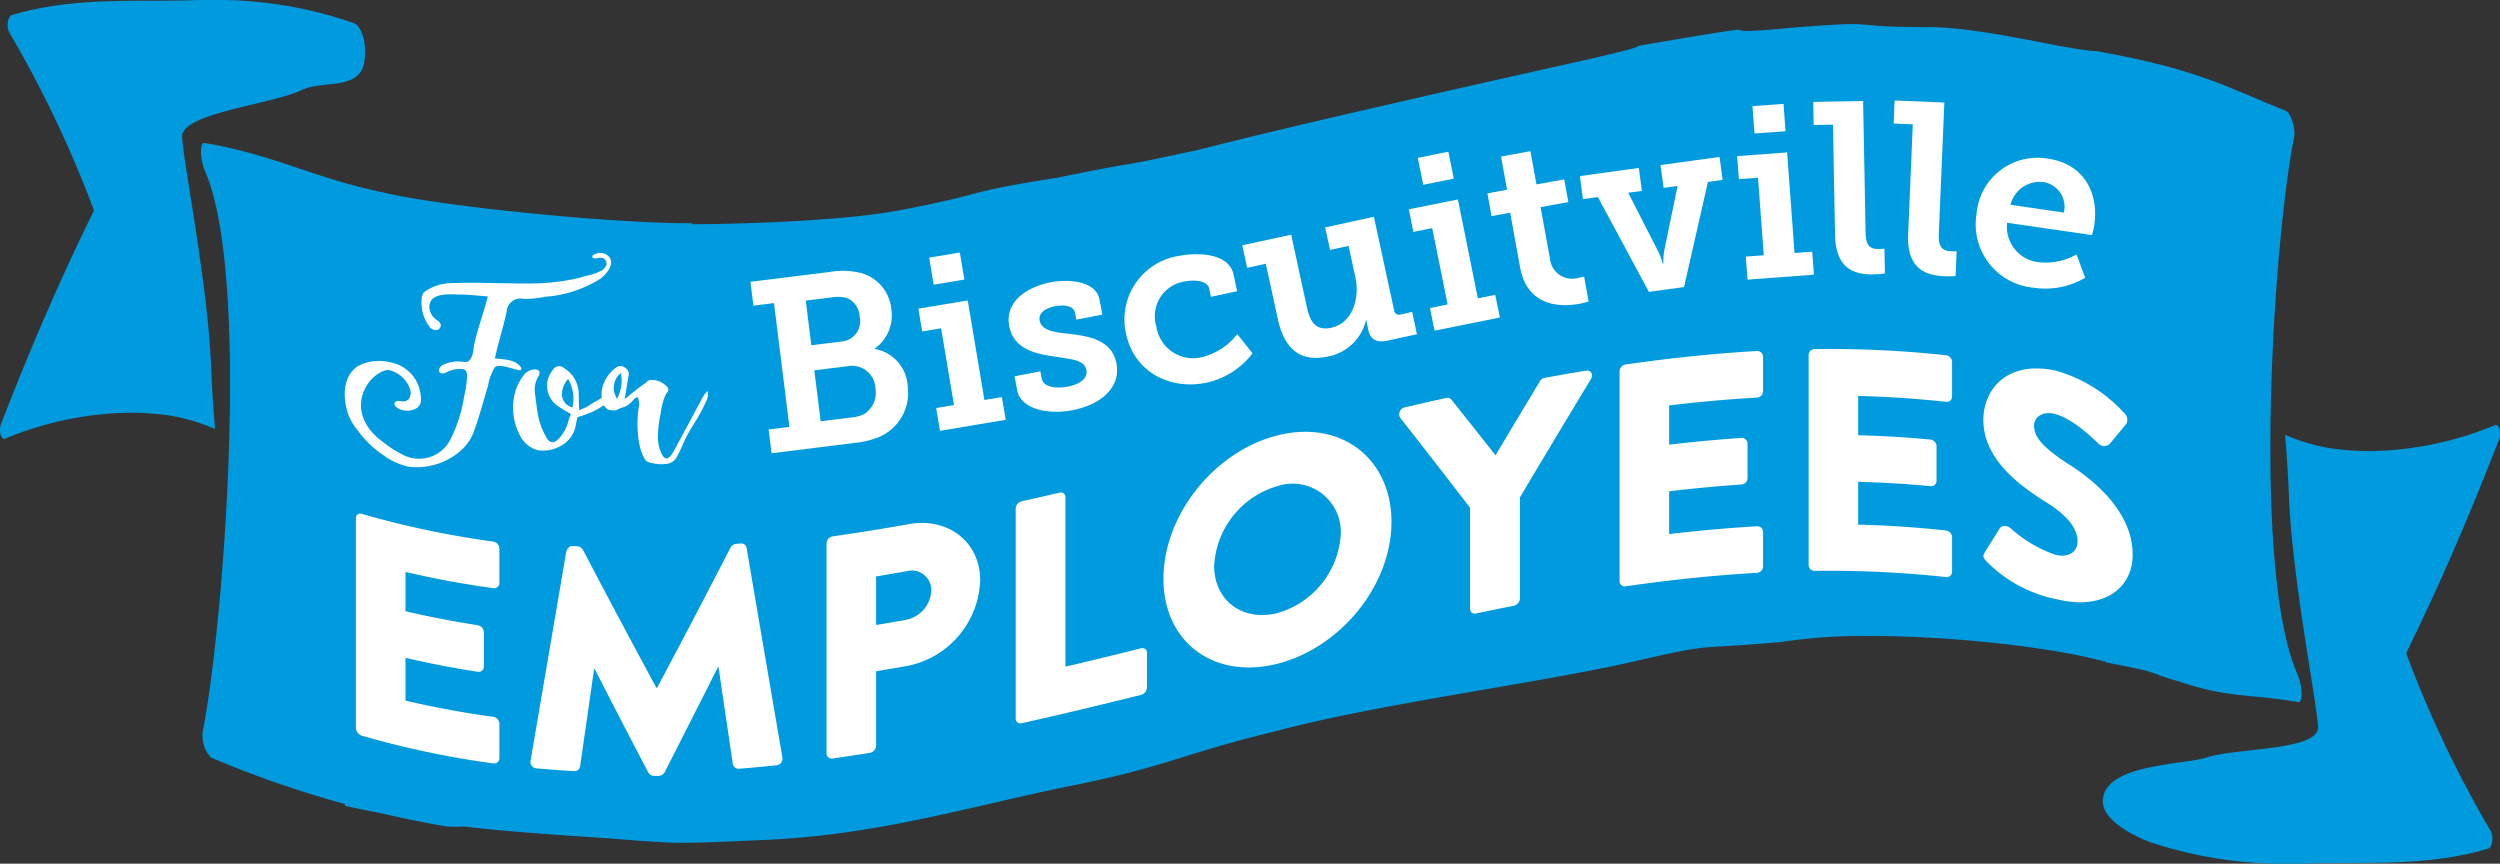
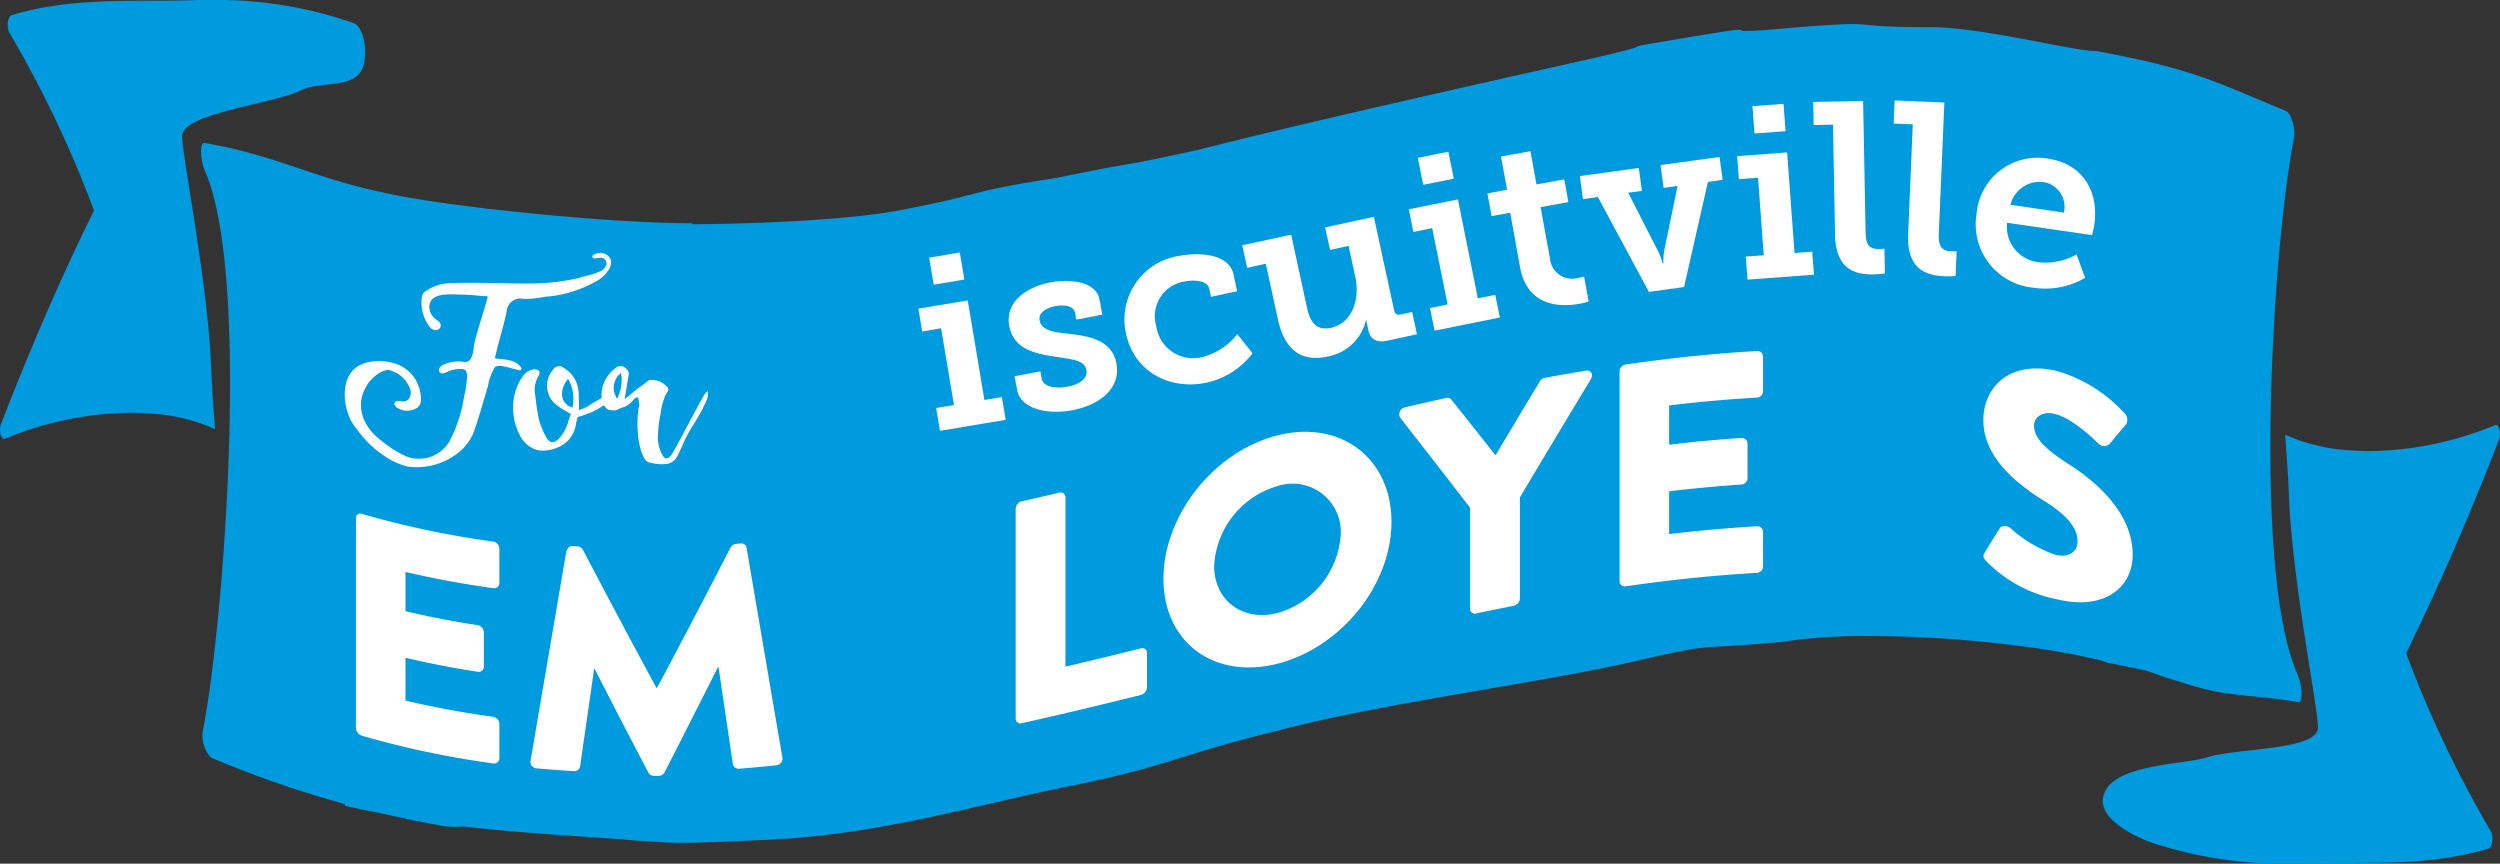
<svg xmlns="http://www.w3.org/2000/svg" width="243.083" height="83.98" viewBox="0 0 243.083 83.98">
  <rect x="0" y="0" width="243.083" height="83.98" fill="#333333" stroke="none" />
  <g id="Layer_1" data-name="Layer 1" transform="translate(-0.003)">
    <g id="Group_351" data-name="Group 351">
      <g id="Group_347" data-name="Group 347">
        <path id="Path_2262" data-name="Path 2262" d="M20.33,0c-.62,0-1.25,0-1.88.03C12.93.18,7.01-.3,1.15,1.47.75,1.59.61,2.64.92,3.18A110.446,110.446,0,0,1,9.1,20.35a.375.375,0,0,1,0,.21C5.66,27.53,2.84,34.19.1,41.23c-.23.59-.02,1.44.32,1.44a.12.12,0,0,0,.08-.02,32.775,32.775,0,0,1,12.15-2.52,26.947,26.947,0,0,1,3.67.25,17.883,17.883,0,0,1,4.59,1.34c-.17-2.15-.31-4.18-.37-5.86-.29-8.07-2.75-20.25-2.83-22.56s8.67-3.13,11.62-4.54c2.13-1.02,5.84.15,6.13-3.01.19-1.61-.3-3.23-1.08-3.51A40.4,40.4,0,0,0,20.33,0" fill="#009ade" />
        <path id="Path_2263" data-name="Path 2263" d="M242.68,41.32a.172.172,0,0,0-.08.02,32.775,32.775,0,0,1-12.15,2.52,26.947,26.947,0,0,1-3.67-.25,17.883,17.883,0,0,1-4.59-1.34c.17,2.15.31,4.18.37,5.86.29,8.07,2.75,20.25,2.83,22.56s-7.83,2-10.82,2.96c-2.31.74-9.87.62-10.1,4.13-.14,2.17,3.71,3.8,4.74,4.15a41.073,41.073,0,0,0,13.55,2.05c.62,0,1.25,0,1.89-.03,5.52-.15,11.43.33,17.3-1.44.4-.12.54-1.17.23-1.71A110.447,110.447,0,0,1,234,63.63a.374.374,0,0,1,0-.21c3.43-6.98,6.25-13.63,8.99-20.68.23-.59.02-1.44-.32-1.44" fill="#009ade" />
        <path id="Path_2264" data-name="Path 2264" d="M180.08,2.34c-.96,0-2.47.09-5.82.35-2.55.25-3.78.32-4.39.32a1.546,1.546,0,0,1-.6-.06.306.306,0,0,0-.21-.06c-.3,0-1.26.14-4.91.74-9.66,1.65-.25-.01-9.94,2.19-9.72,2.17-27.98,6.26-37.74,8.76-9.74,2.11-3.99.72-13.71,2.71-9.7,1.51-6.02,1.4-15.68,3.23-7.03,1.22-19.03,1.29-19.77,1.28v-.1h-.64c-6.96,0-23.19-1.54-29.34-2.97-6.93-1.44-10.61-3.68-17.46-4.83h-.03c-.43,0-.38,1.62.09,2.72,4.49,10.2,1.78,44.48-.2,54.42a3.178,3.178,0,0,0,.78,2.62,103.321,103.321,0,0,0,13.03,4.52v.17c.01,0,1.39.32,3.56.73,1.83.43,3.8.84,5.95,1.22a6.754,6.754,0,0,0,1.21.09q.42,0,.87-.03c5.29.66,13.12,1.04,16.95,1.39,2.02.11,2.81.2,4.26.2s3.55-.08,8.18-.29c11.22-.5,20.42-3.43,29.87-5.3,9.47-1.93,10.31-3,19.81-5.3,9.5-2.55,24.27-4.47,33.68-6.52,9.39-2.14,5.89-1.29,15.24-2.11a54.319,54.319,0,0,1,8.75-.59c8.47,0,18.34,1.21,23,2.55h-.22c1.15.21,2.3.44,3.45.7,0-.01.01-.01.03-.01a14.183,14.183,0,0,1,1.8.56,17.415,17.415,0,0,0,1.74.56h.02c4.97,1.71,7.01,1.24,11.78,2.07h.03c.43,0,.38-1.6-.1-2.69-4.49-10.13-2.32-42.36-.34-52.2.18-.89-.32-2.4-.78-2.59-6.25-2.54-8.63-4.04-18.41-5.82h0c-2.3,0-10.83-2.26-15.96-2.33h-.05c-3.06,0-4.56-.07-5.52-.15s-1.38-.15-2.27-.15" fill="#009ade" />
      </g>
      <g id="Group_348" data-name="Group 348">
        <path id="Path_2265" data-name="Path 2265" d="M34.61,50.38a.423.423,0,0,1,.59-.41,89.368,89.368,0,0,0,12.77,2.69.71.71,0,0,1,.59.66v3.36a.507.507,0,0,1-.59.51c-2.85-.39-5.69-.91-8.54-1.58v3.82c2.34.55,4.69,1,7.03,1.36a.742.742,0,0,1,.59.67v3.36a.5.5,0,0,1-.59.5c-2.34-.36-4.69-.81-7.03-1.36v4.16c2.85.67,5.69,1.19,8.54,1.58a.71.71,0,0,1,.59.66v3.36a.507.507,0,0,1-.59.51A89.368,89.368,0,0,1,35.2,71.54a.85.85,0,0,1-.59-.76V50.36Z" fill="#fff" />
        <path id="Path_2266" data-name="Path 2266" d="M55.12,53.55a.547.547,0,0,1,.55-.46c.16,0,.33.02.49.03a.719.719,0,0,1,.52.33q3.57,6.825,7.15,13.43h.06q3.585-6.72,7.15-13.65a.748.748,0,0,1,.52-.35c.16-.01.33-.03.49-.04a.523.523,0,0,1,.55.45q1.74,10.215,3.48,20.38a.642.642,0,0,1-.59.74c-1.21.13-2.43.24-3.64.34a.577.577,0,0,1-.59-.45c-.46-3.14-.93-6.28-1.39-9.43h-.06q-2.6,5.16-5.18,10.22a.718.718,0,0,1-.52.35h-.55a.653.653,0,0,1-.52-.33q-2.61-4.965-5.21-10.06h-.06c-.45,3.16-.91,6.32-1.36,9.47a.564.564,0,0,1-.59.46c-1.21-.07-2.43-.16-3.64-.27a.629.629,0,0,1-.59-.73Q53.33,63.8,55.08,53.54Z" fill="#fff" />
-         <path id="Path_2267" data-name="Path 2267" d="M80.38,52.82a.7.7,0,0,1,.59-.67c2.48-.35,4.95-.75,7.43-1.19,3.79-.68,6.91,1.74,6.91,5.47a8.8,8.8,0,0,1-6.88,8.28c-1.08.19-2.16.38-3.24.56v7.25a.744.744,0,0,1-.59.68c-1.21.19-2.43.38-3.64.55a.5.5,0,0,1-.59-.51V52.82Zm7.74,7.44a3.04,3.04,0,0,0,2.44-2.88,1.907,1.907,0,0,0-2.44-1.83c-.98.17-1.95.34-2.93.5v4.72c.98-.16,1.95-.33,2.93-.5Z" fill="#fff" />
        <path id="Path_2268" data-name="Path 2268" d="M98.76,49.46a.783.783,0,0,1,.59-.72c1.22-.27,2.45-.55,3.67-.84a.455.455,0,0,1,.58.45V64.82c2.45-.57,4.89-1.17,7.34-1.78a.446.446,0,0,1,.59.44v3.36a.794.794,0,0,1-.59.73c-3.86.96-7.73,1.89-11.59,2.75a.458.458,0,0,1-.59-.46V49.44Z" fill="#fff" />
        <path id="Path_2269" data-name="Path 2269" d="M124.2,42.34c6.17-1.57,11.1,2.23,11.1,8.4s-4.94,12.24-11.1,13.8-11.07-2.09-11.07-8.26,4.9-12.37,11.07-13.94Zm0,17.27a8.475,8.475,0,0,0,6.17-7.68,4.686,4.686,0,0,0-6.17-4.66,8.54,8.54,0,0,0-6.14,7.76C118.06,58.39,120.84,60.46,124.2,59.61Z" fill="#fff" />
        <path id="Path_2270" data-name="Path 2270" d="M142.95,49.38q-3.405-4.425-6.81-8.77a.692.692,0,0,1,.49-1.01c1.34-.31,2.67-.62,4.01-.91a.49.49,0,0,1,.49.17c1.43,1.79,2.86,3.6,4.29,5.41q2.145-3.6,4.29-7.16a.7.7,0,0,1,.49-.37c1.34-.25,2.67-.48,4.01-.7.49-.08.74.37.49.81q-3.45,5.7-6.91,11.51V58.2a.776.776,0,0,1-.59.7c-1.22.24-2.45.49-3.67.75a.462.462,0,0,1-.59-.46V49.38Z" fill="#fff" />
        <path id="Path_2271" data-name="Path 2271" d="M157.48,36.11a.7.7,0,0,1,.59-.67c4.26-.61,8.51-1.07,12.77-1.31a.553.553,0,0,1,.59.55v3.36a.631.631,0,0,1-.59.62c-2.85.16-5.69.42-8.54.76v3.82c2.34-.28,4.69-.5,7.03-.66a.564.564,0,0,1,.59.55v3.36a.632.632,0,0,1-.59.62c-2.34.16-4.69.38-7.03.66v4.16c2.85-.34,5.69-.59,8.54-.76a.553.553,0,0,1,.59.55v3.36a.631.631,0,0,1-.59.62c-4.26.24-8.51.7-12.77,1.31a.5.5,0,0,1-.59-.5V36.09Z" fill="#fff" />
-         <path id="Path_2272" data-name="Path 2272" d="M175.86,34.53a.591.591,0,0,1,.59-.59,107.033,107.033,0,0,1,12.77.6.674.674,0,0,1,.59.65v3.36a.514.514,0,0,1-.59.52c-2.85-.31-5.69-.5-8.54-.57v3.82c2.34.06,4.69.2,7.03.42a.683.683,0,0,1,.59.64v3.36a.525.525,0,0,1-.59.53c-2.34-.22-4.69-.36-7.03-.42v4.16c2.85.07,5.69.26,8.54.57a.674.674,0,0,1,.59.65v3.36a.514.514,0,0,1-.59.52,104.976,104.976,0,0,0-12.77-.6.583.583,0,0,1-.59-.58V34.51Z" fill="#fff" />
        <path id="Path_2273" data-name="Path 2273" d="M193,53.69c.48-.78.97-1.56,1.45-2.33.25-.36.83-.2,1.05,0a12.591,12.591,0,0,0,4.38,2.59c1.23.29,2.13-.25,2.13-1.33,0-1.29-1.08-2.57-3.18-3.87-2.65-1.65-5.98-4.22-5.98-7.91,0-3.03,2.37-5.86,7.12-4.78a14.228,14.228,0,0,1,6.6,4.12.866.866,0,0,1,.18,1.04c-.52.62-1.05,1.26-1.57,1.89a.764.764,0,0,1-1.05.1c-.28-.24-2.53-2.56-4.41-2.98-1.11-.25-1.94.32-1.94,1.15,0,1.15.92,2.17,3.36,3.75,2.41,1.52,6.23,4.6,6.23,8.81,0,3.19-2.74,5.42-7.28,4.35a13.2,13.2,0,0,1-6.94-3.71c-.31-.36-.4-.49-.15-.89Z" fill="#fff" />
      </g>
      <g id="Group_349" data-name="Group 349">
-         <path id="Path_2274" data-name="Path 2274" d="M74.76,41.76l2-.25-1.5-12.04-2,.25-.29-2.32,7.65-.95a7.584,7.584,0,0,1,3.04.08,4.022,4.022,0,0,1,3.01,3.53,3.944,3.944,0,0,1-1.6,3.82v.05a3.879,3.879,0,0,1,3.19,3.61,4.674,4.674,0,0,1-2.75,4.94,8.615,8.615,0,0,1-2.45.59l-8.03,1-.29-2.3Zm7.06-8.55a1.99,1.99,0,0,0,1.77-2.44,2.056,2.056,0,0,0-1.2-1.78,3.285,3.285,0,0,0-1.46-.08l-2.58.32.54,4.34Zm1.08,7.37a3.242,3.242,0,0,0,1.17-.34,2.471,2.471,0,0,0,1.05-2.51,2.276,2.276,0,0,0-2.72-2.12l-3.22.4.62,4.95,3.1-.38Z" fill="#fff" />
        <path id="Path_2275" data-name="Path 2275" d="M91.04,39.67l1.72-.29-1.25-7.46-1.84.31-.37-2.22,4.8-.8,1.62,9.68,1.7-.28.37,2.21L91.4,41.89l-.37-2.21Zm-.69-14.62,2.98-.5.44,2.63-2.98.5Z" fill="#fff" />
        <path id="Path_2276" data-name="Path 2276" d="M98.65,36.59l2.51-.48.13.7c.16.81,1.33,1.02,2.56.78,1.18-.23,1.94-.81,1.79-1.6-.19-1-1.36-1.04-3.05-1.31-1.86-.27-4.01-.69-4.45-2.94-.48-2.51,1.85-3.87,4.01-4.29,1.72-.33,4.4-.15,4.75,1.63l.29,1.51-2.53.49-.13-.67c-.12-.6-.88-.84-1.93-.64-.93.18-1.65.66-1.51,1.4.19.97,1.42,1.15,2.82,1.28,1.92.23,4.2.56,4.65,2.88.46,2.39-1.58,4.04-4.29,4.56-2.16.42-4.98,0-5.36-1.93l-.26-1.37Z" fill="#fff" />
        <path id="Path_2277" data-name="Path 2277" d="M114.52,24.91c1.97-.42,4.99-.29,5.43,1.79l.34,1.62-2.54.54-.17-.79c-.17-.79-1.45-.9-2.44-.69a3.412,3.412,0,0,0-2.7,4.37,3.612,3.612,0,0,0,4.5,2.96,6.264,6.264,0,0,0,3.37-2.22l1.48,1.86a7.621,7.621,0,0,1-4.49,2.86c-3.45.73-7-.96-7.81-4.77a6.259,6.259,0,0,1,5.02-7.54Z" fill="#fff" />
        <path id="Path_2278" data-name="Path 2278" d="M123.09,25.64l-1.82.4-.48-2.19,4.76-1.03,1.53,7.07c.31,1.41.88,2.3,2.36,1.98,2.03-.44,2.81-2.78,2.35-4.91l-.66-3.05-1.8.39-.48-2.19,4.74-1.03,1.97,9.1a.475.475,0,0,0,.62.4l1.13-.25.47,2.17-2.91.63c-1.04.22-1.63-.16-1.81-.99l-.09-.44a5.575,5.575,0,0,1-.1-.56h-.05a4.683,4.683,0,0,1-3.74,3.53c-2.36.51-4.13-.43-4.83-3.65l-1.17-5.38Z" fill="#fff" />
        <path id="Path_2279" data-name="Path 2279" d="M139.05,29.95l1.71-.35-1.5-7.42-1.83.37-.44-2.2,4.77-.96,1.94,9.62,1.69-.34.45,2.2-6.35,1.28-.45-2.2Zm-1.19-14.6,2.97-.6.53,2.62-2.97.6-.53-2.62Z" fill="#fff" />
        <path id="Path_2280" data-name="Path 2280" d="M146.85,20.68l-1.82.33-.4-2.21,1.91-.35-.59-3.23,2.86-.52.59,3.23,2.7-.49.4,2.21-2.7.49.91,5a2.17,2.17,0,0,0,2.79,1.87,5.394,5.394,0,0,0,.53-.12l.44,2.42a5,5,0,0,1-.9.23c-1.67.3-5.04.41-5.77-3.57l-.96-5.31Z" fill="#fff" />
        <path id="Path_2281" data-name="Path 2281" d="M153.61,17.12l5.74-.79.3,2.23-1.33.18,2.87,5.62a5.685,5.685,0,0,1,.48,1.27h.07a6.562,6.562,0,0,1,.1-1.36l1.28-6.19-1.36.19-.3-2.22,5.74-.79.3,2.23-1.43.2-2.32,10.22-3.42.47-4.96-9.22-1.45.2-.3-2.23Z" fill="#fff" />
        <path id="Path_2282" data-name="Path 2282" d="M169.75,24.95l1.75-.13-.56-7.54-1.86.14-.17-2.24,4.86-.36.72,9.78,1.72-.13.17,2.24-6.46.48-.17-2.24Zm.65-14.63,3.02-.22.2,2.66-3.02.22Z" fill="#fff" />
        <path id="Path_2283" data-name="Path 2283" d="M178.22,12.12l-1.87.04-.04-2.25,4.85-.09.24,12.76c.02,1.09.27,1.65,1.26,1.63a5.092,5.092,0,0,0,.57-.03l.05,2.41a8.659,8.659,0,0,1-1.09.09c-1.92.04-3.7-.57-3.76-3.85l-.2-10.71Z" fill="#fff" />
        <path id="Path_2284" data-name="Path 2284" d="M186,12.09l-1.87-.08.09-2.24,4.84.2-.54,12.75c-.04,1.09.17,1.66,1.16,1.71.33.01.57,0,.57,0l-.1,2.41a8.121,8.121,0,0,1-1.09.02c-1.91-.08-3.66-.79-3.52-4.08l.45-10.7Z" fill="#fff" />
        <path id="Path_2285" data-name="Path 2285" d="M199.15,15.43c3.44.5,4.95,3.28,4.49,6.43-.05.35-.22,1-.22,1l-8.26-1.2a3.466,3.466,0,0,0,3.1,3.84,6.134,6.134,0,0,0,3.65-.76l.84,2.27a7.65,7.65,0,0,1-5.06.96,6.186,6.186,0,0,1-5.5-7.18,5.945,5.945,0,0,1,6.97-5.36Zm1.53,5.24a2.439,2.439,0,0,0-1.93-2.96,2.935,2.935,0,0,0-3.26,2.2l5.19.76Z" fill="#fff" />
      </g>
      <g id="Group_350" data-name="Group 350">
        <path id="Path_2286" data-name="Path 2286" d="M58.65,25.11c-.22-.11-.5-.01-.77.02-.11.01-.29-.04-.28-.18v-.07a.875.875,0,0,1,.1-.08,1.186,1.186,0,0,1,1.23-.07c1.11.67.12,1.9-.62,2.42a11.72,11.72,0,0,1-5.35,1.71,9.05,9.05,0,0,1-2.06.2,1.331,1.331,0,0,0-1.63,1.23c-.37,1.7-.73,2.7-1.15,4.56.83.1,1.95.07,2.51.83.06.07.1.19.05.25-.05.09-.19.08-.28.05-.47-.08-1.89-.65-2.28-.27a5.176,5.176,0,0,0-.67,1.82c-.47,1.54-.87,3.1-1.43,4.59a4.666,4.666,0,0,1-1.16,1.65,6.492,6.492,0,0,1-5.19,1.6,6.8,6.8,0,0,1-2.34-1.07,9.866,9.866,0,0,1-2.54-2.45,5.016,5.016,0,0,1-1.1-2.15c-.39-1.55-.19-3.59,1.5-4.29A4.574,4.574,0,0,1,38,35.24a3.586,3.586,0,0,1,2.87,2.93c.1.55.17,1.15-.33,1.5a1.81,1.81,0,0,1-1.89,0c-.17-.1-.34-.3-.28-.5a.388.388,0,0,1,.38-.18,2.945,2.945,0,0,1,.45.05.72.72,0,0,0,.57-.28,1.063,1.063,0,0,0,.13-.86,2.9,2.9,0,0,0-1.96-1.89c-.62-.2-1.75.63-2.21,1.37-1.4,2.18-.25,4.31,1.38,5.49a11.562,11.562,0,0,0,2.16,1.4,3.421,3.421,0,0,0,4.62-1.73,13.677,13.677,0,0,0,1.23-3.94,10.508,10.508,0,0,0,.3-2c-.02-.39-.05-.66-.48-.72a2.842,2.842,0,0,0-1.5.31c-.19.08-.45.2-.64.05-.15-.1-.13-.35-.03-.5a.874.874,0,0,1,.46-.33,3.463,3.463,0,0,1,1.52-.26c.36.02.65.16.92-.14.39-.43.35-1.16.48-1.7.39-1.64.79-2.61,1.29-4.49-.86-.06-1.72-.16-2.58-.18-1,0-3.08-.28-3.11,1.2a1.512,1.512,0,0,0,.6,1.18c.21.17.48.31.51.58a.478.478,0,0,1-.42.5.772.772,0,0,1-.64-.29,3.808,3.808,0,0,1-.66-1.3c-.2-.67-.26-1.79.12-2.11a4.469,4.469,0,0,1,2.58-.87c2.6-.1,5.21.06,7.83.03a20.17,20.17,0,0,0,3.57-.32A11.856,11.856,0,0,0,57,26.82a5.849,5.849,0,0,0,1.54-.53,1.167,1.167,0,0,0,.43-.56.585.585,0,0,0-.28-.61Z" fill="#fff" />
        <path id="Path_2287" data-name="Path 2287" d="M57.31,40.15a6.8,6.8,0,0,1-1.14.4c-.03.16-.12.4-.16.67a2.861,2.861,0,0,1-1.61,2.21,3.621,3.621,0,0,1-2.05.36,2.734,2.734,0,0,1-1.85-1.58,5.694,5.694,0,0,1-.34-4.3,4.811,4.811,0,0,1,.73-1.38A1.4,1.4,0,0,1,52,35.92a.587.587,0,0,1,.44.17.56.56,0,0,1-.05.45,2.487,2.487,0,0,0-.38,1.64c.12.87.2,1.74.39,2.58a7.588,7.588,0,0,0,.72,1.76c.32.59.75.62,1.22.13a3.857,3.857,0,0,0,.88-1.53,7.393,7.393,0,0,1,.29-.87,12.276,12.276,0,0,1-1.33-.82,2.371,2.371,0,0,1-.42-3.46.7.7,0,0,1,1.1-.17,2.912,2.912,0,0,1,1.38,2.1c.06.46.03.96.06,1.42a3.046,3.046,0,0,0,.03.57c.33-.16.61-.25.85-.4.79-.56,1.89-.96,2.37-1.75a3.356,3.356,0,0,0,.31.77,9.3,9.3,0,0,1-2.55,1.67Zm-2.07-3.3c-.71.77-1,2.32.42,2.78A3.8,3.8,0,0,0,55.24,36.85Z" fill="#fff" />
        <path id="Path_2288" data-name="Path 2288" d="M68.75,38.87c-.1.15-.16.33-.24.48-.69,1.5-1.3,2.1-2,3.6a13.967,13.967,0,0,1-.77,1.61,1.347,1.347,0,0,1-.76.52,3.757,3.757,0,0,1-1.75-.1c-.54-.06-.62-.54-.86-1.02a8.27,8.27,0,0,1-.35-1.89,9.87,9.87,0,0,1,.14-2.72,3.621,3.621,0,0,0-.06-.46c-.05-.55-.45-.08-.62.12a2.349,2.349,0,0,1-.72.54,4.02,4.02,0,0,0-.82.33,1.432,1.432,0,0,1-.55,0c-.09-.03-.16-.01-.25-.04a1.31,1.31,0,0,1-.59-.95,2.82,2.82,0,0,1,.18-1.67,3.53,3.53,0,0,1,1.22-1.51.654.654,0,0,1,.84.06.677.677,0,0,1,.33.77c-.14.74-.24,1.49-.38,2.27.43-.33.84-.69,1.25-1.01.24-.19.5-.35.74-.54.14-.1.27-.28.48-.31a1.96,1.96,0,0,1,1.38.41c.15.12.41.3.4.53,0,.18-.18.33-.26.48a6.439,6.439,0,0,0-.49,1.83,11.343,11.343,0,0,0-.25,1.92,3.767,3.767,0,0,0,.34,1.98c.28.59.59.63.97.11.3-.41,2.92-5.44,3.2-5.86.08-.11.17-.17.29-.34a1.171,1.171,0,0,1-.06.84ZM60,38.77a3.806,3.806,0,0,0,.38-2.5A1.853,1.853,0,0,0,60,38.77Z" fill="#fff" />
      </g>
    </g>
  </g>
</svg>